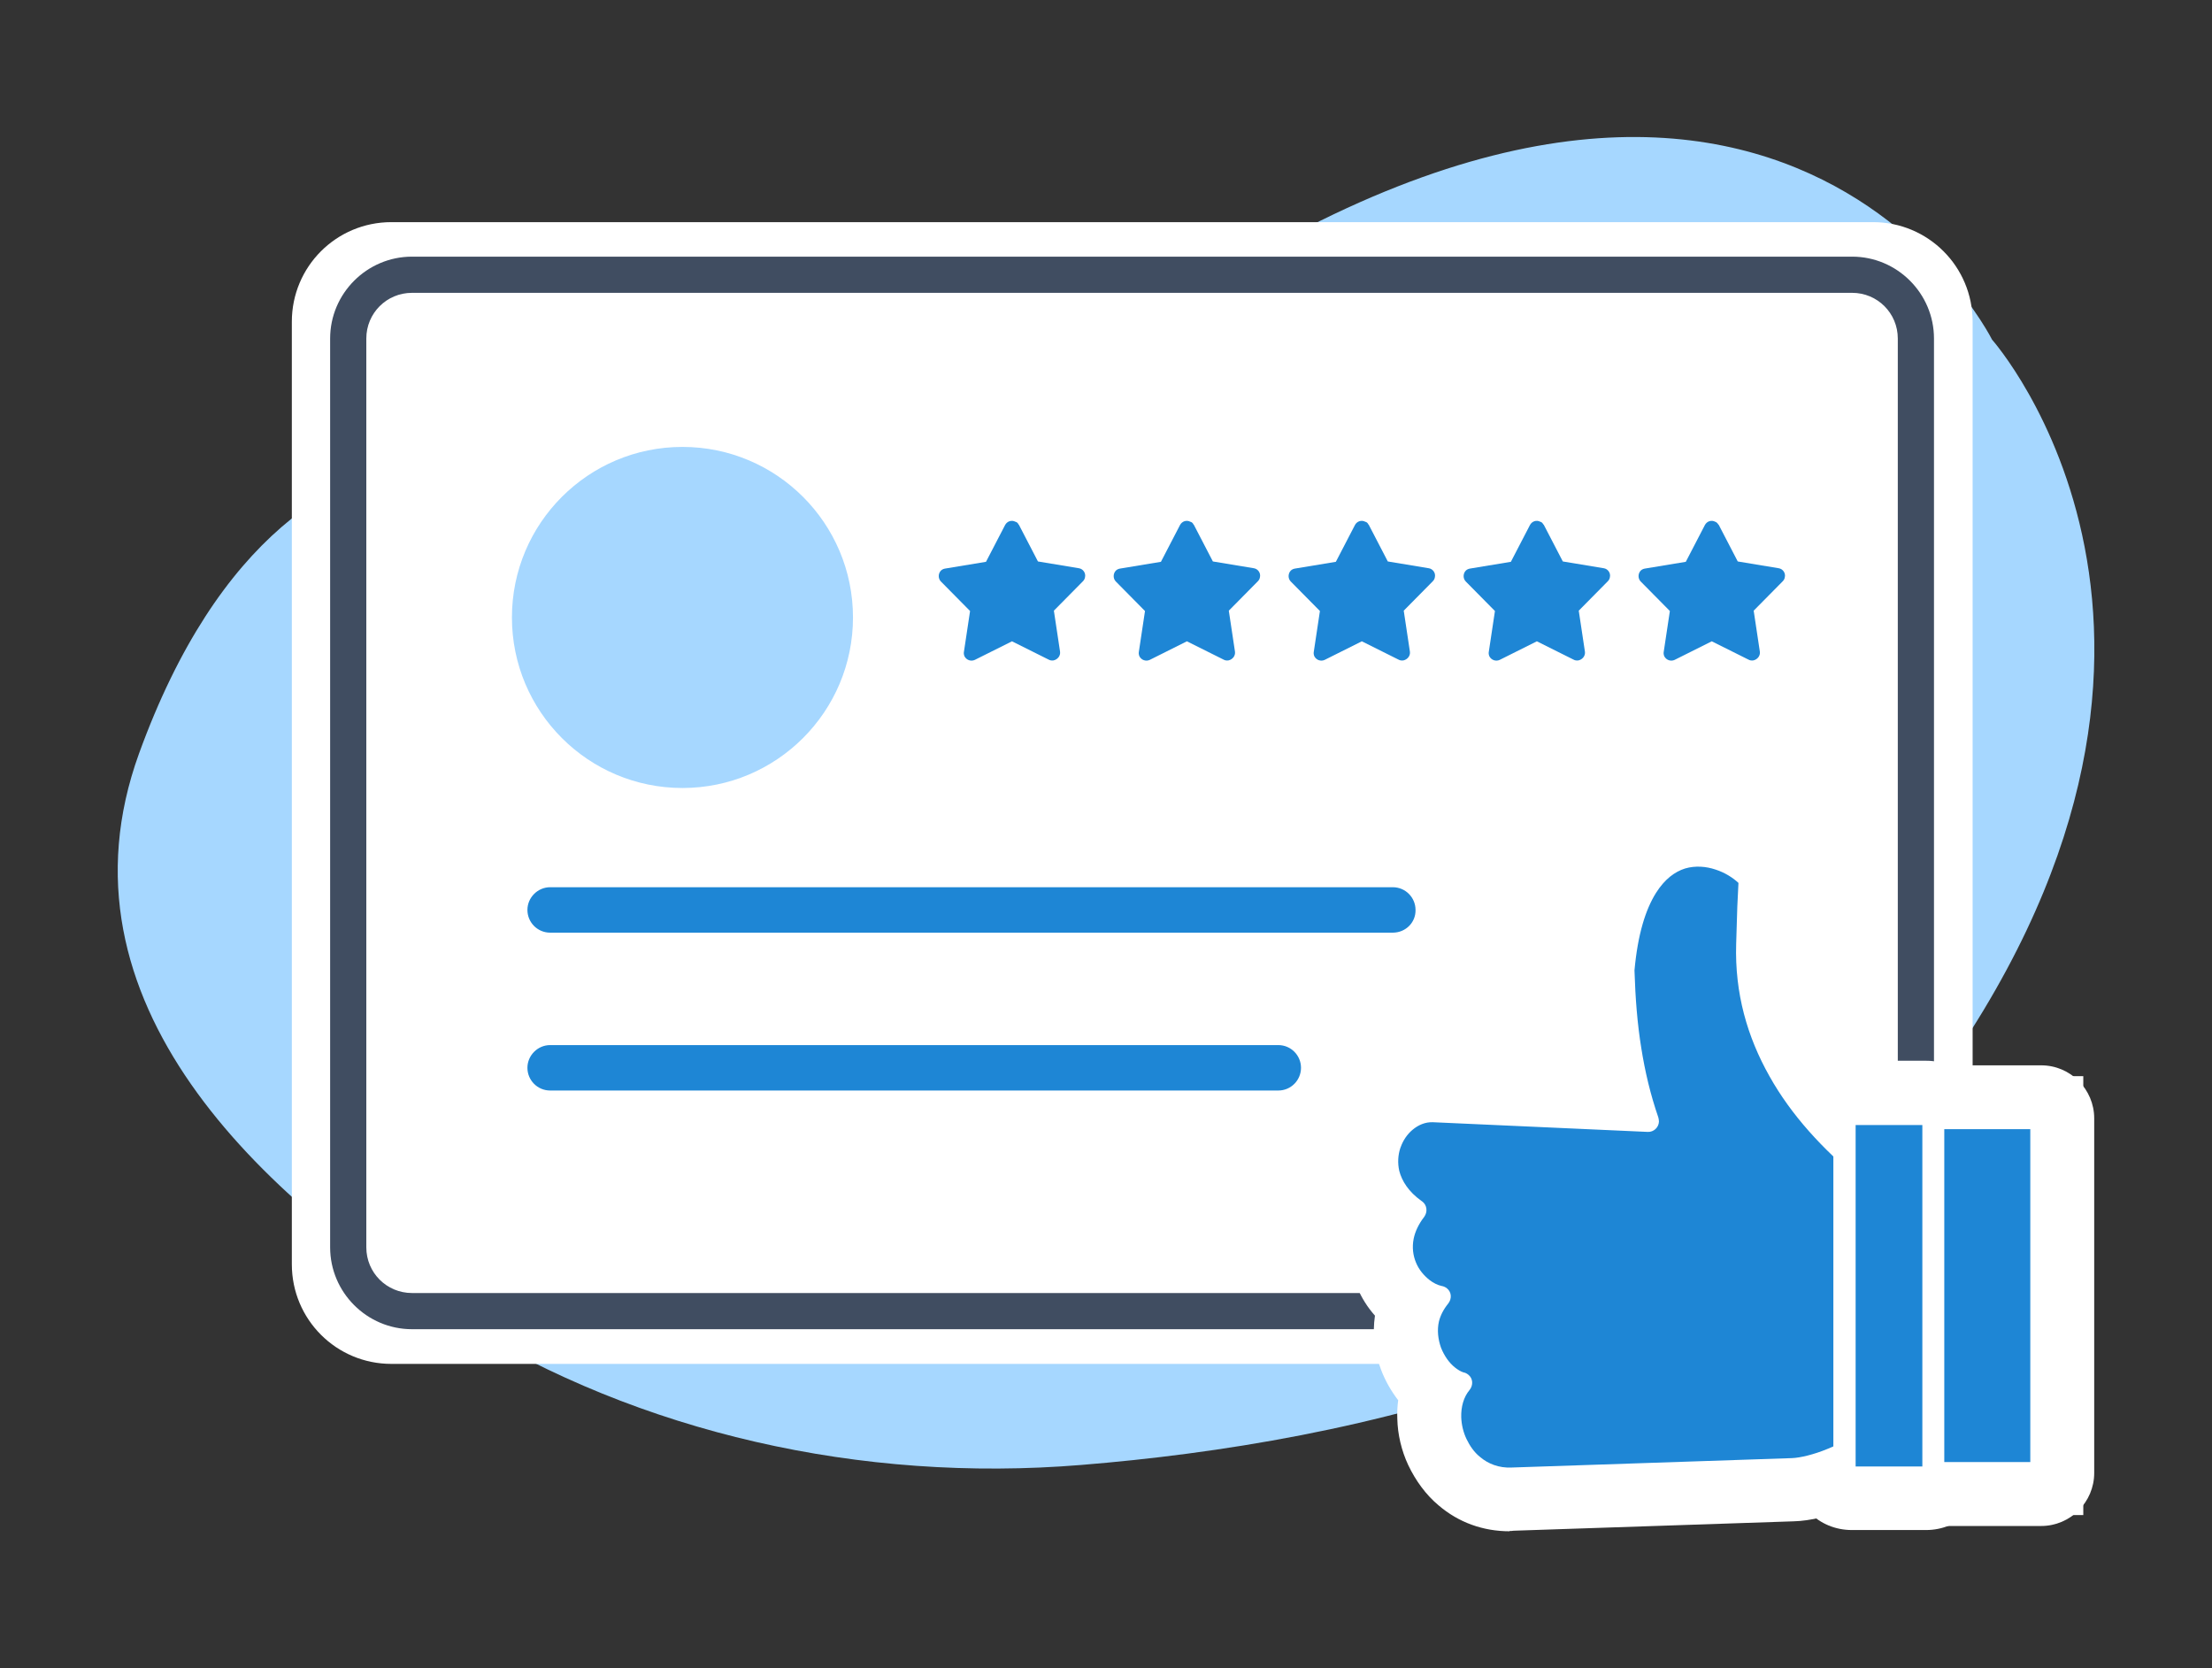
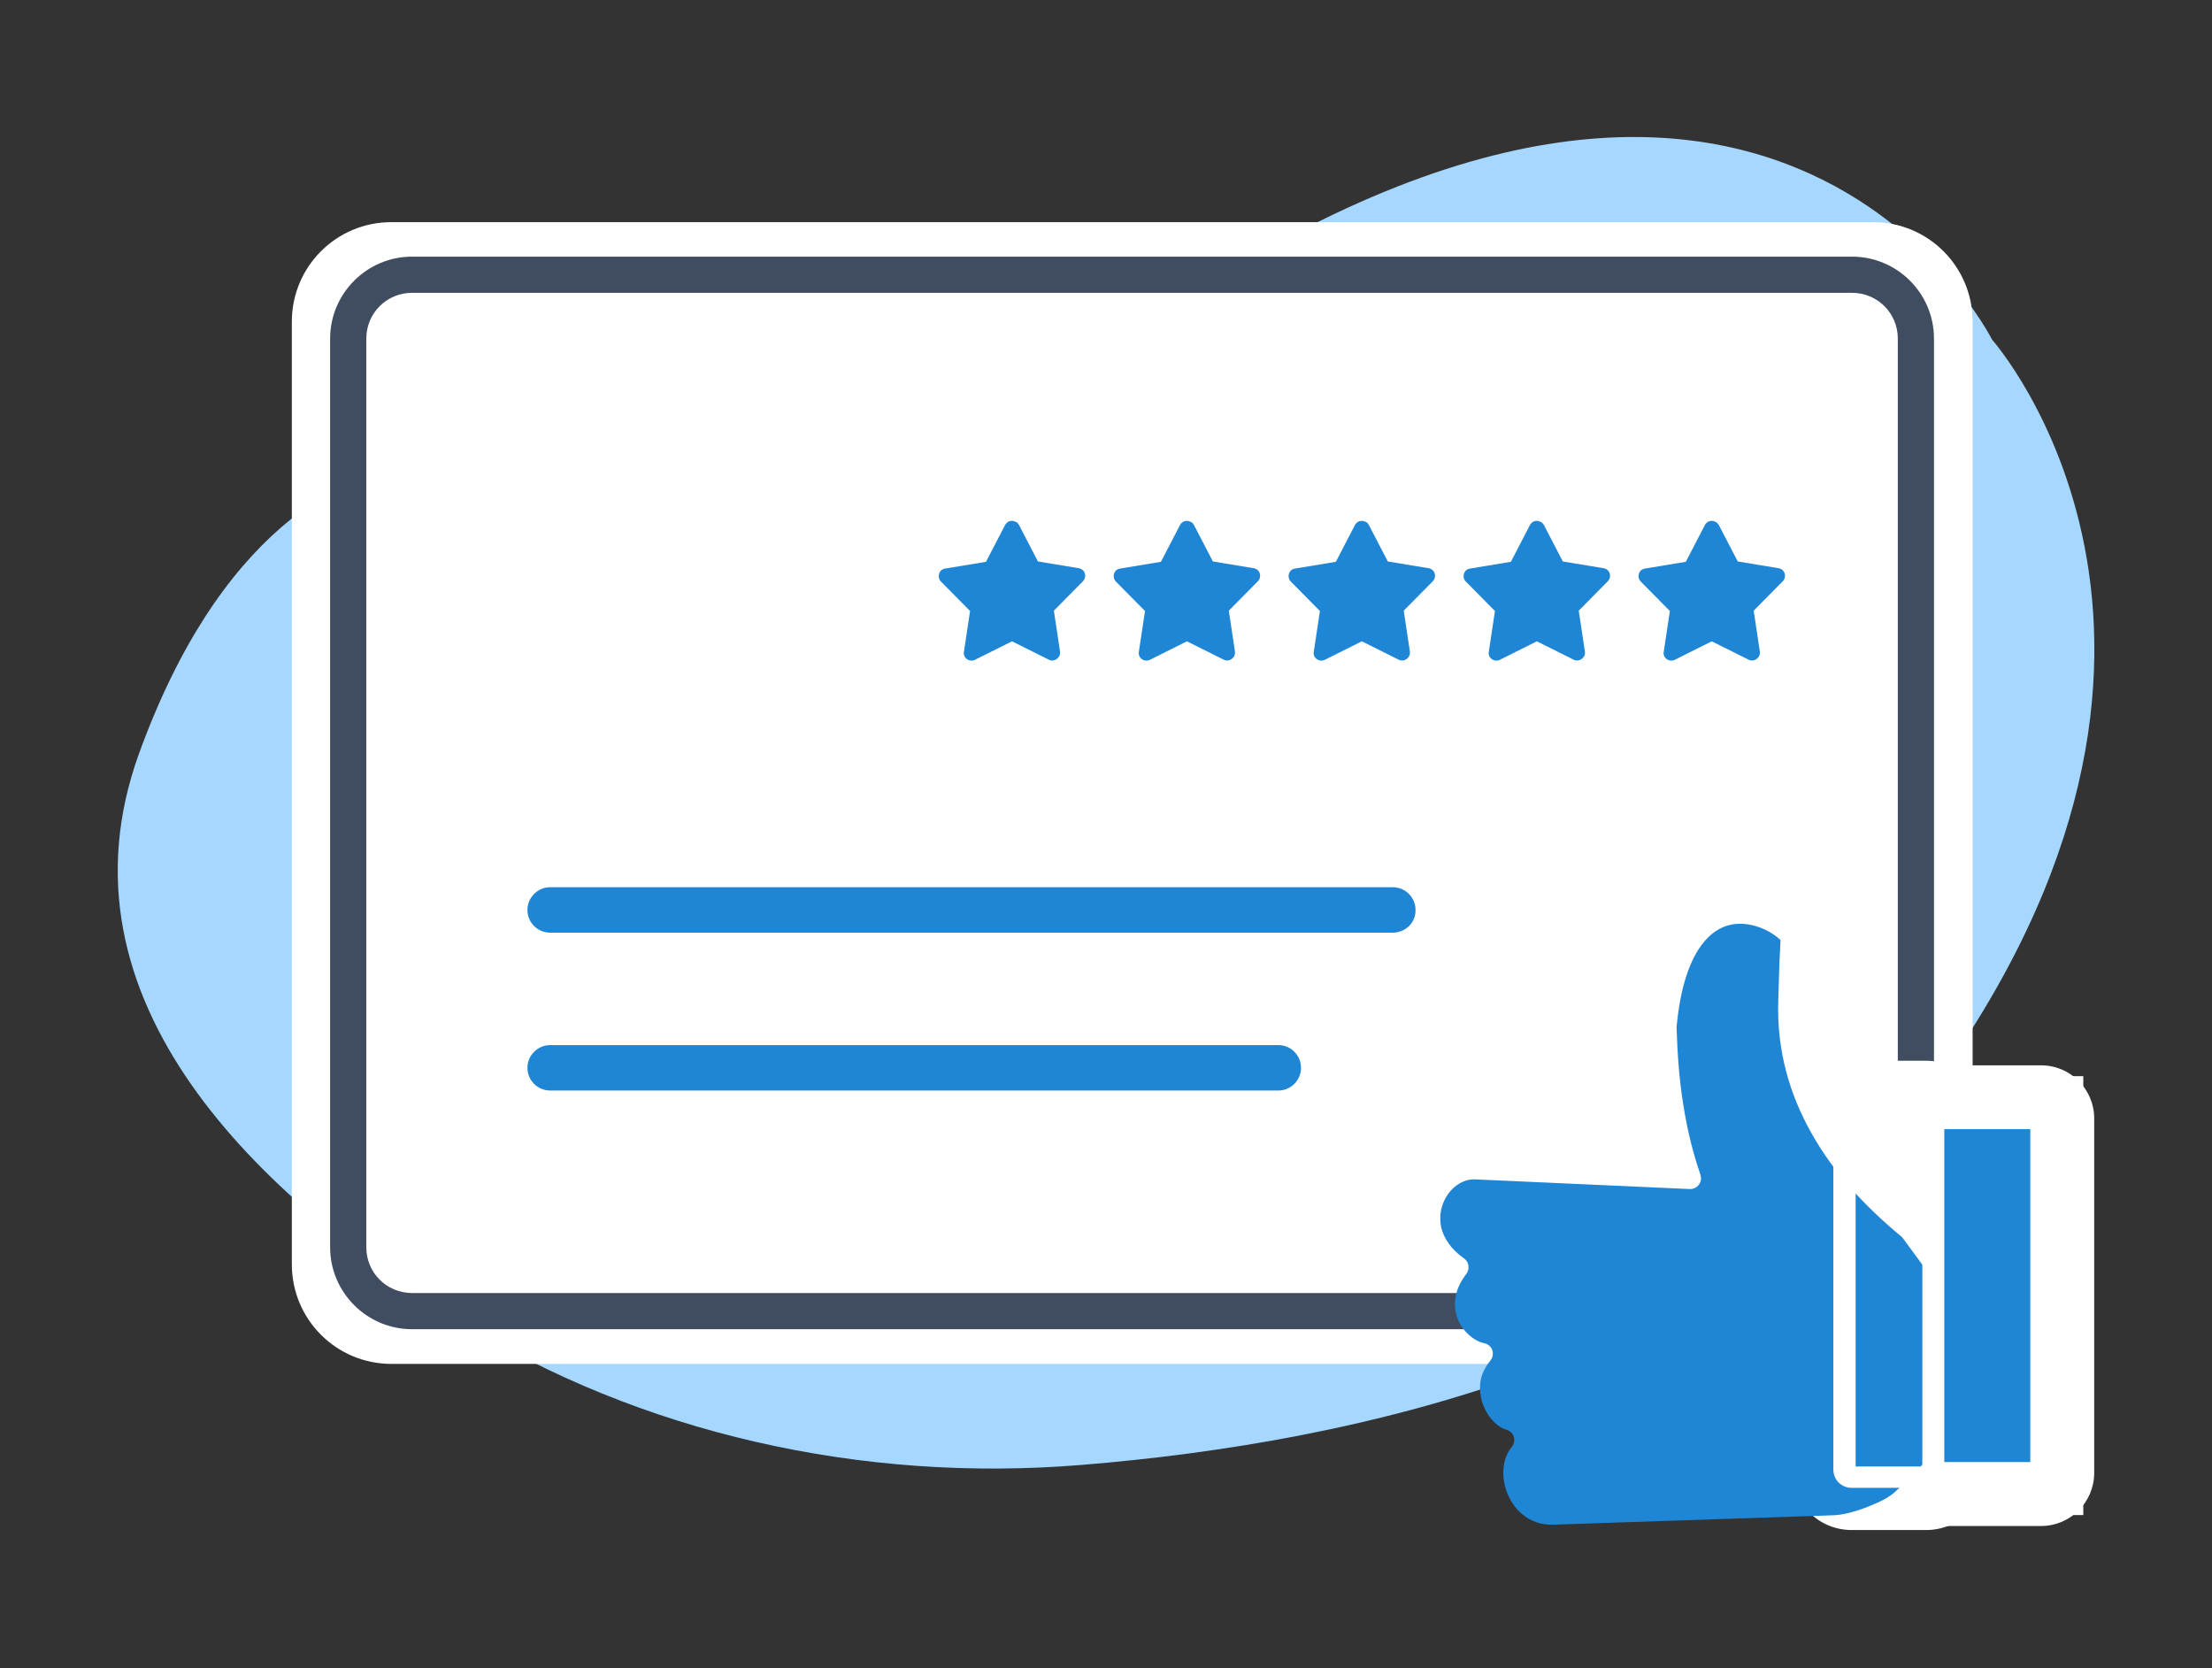
<svg xmlns="http://www.w3.org/2000/svg" id="Layer_1" version="1.1" viewBox="0 0 251.26 189.48">
  <rect x="0" y="0" width="251.26" height="189.48" fill="#333333" stroke="none" />
  <defs>
    <style>
      .st0 {
        fill: #fff;
      }

      .st1 {
        fill: #1e86d5;
      }

      .st2 {
        fill: #404d61;
      }

      .st3 {
        fill: #a6d7ff;
      }
    </style>
  </defs>
  <g id="Improve_Review_Ratings">
    <path class="st3" d="M70.66,54.94s-36.87-18.94-54.87,30.65c-10.2,28.14,13.78,50.46,36.47,64.51,20.44,12.65,45.5,18.34,70.53,16.29,31.02-2.51,73.84-11.78,96.26-42.29,37.67-51.26,7.23-85.52,7.23-85.52,0,0-27.77-55.64-106.7,6.09,0,0-22.45,18.47-48.92,10.27Z" />
    <g>
      <path class="st0" d="M212.76,154.91H44.46c-6.26,0-11.31-5.05-11.31-11.31V36.54c0-6.26,5.05-11.31,11.31-11.31h168.3c6.26,0,11.31,5.05,11.31,11.31v107.07c0,6.22-5.05,11.31-11.31,11.31Z" />
      <path class="st2" d="M210.41,150.97H46.8c-5.12,0-9.3-4.18-9.3-9.3V38.45c0-5.12,4.18-9.3,9.3-9.3h163.58c5.12,0,9.3,4.18,9.3,9.3v103.22c0,5.12-4.15,9.3-9.27,9.3ZM46.8,33.26c-2.88,0-5.19,2.31-5.19,5.19v103.22c0,2.88,2.31,5.19,5.19,5.19h163.58c2.88,0,5.19-2.31,5.19-5.19V38.45c0-2.88-2.31-5.19-5.19-5.19H46.8Z" />
    </g>
    <g>
      <g>
-         <path class="st0" d="M171.47,173.92c-3.01,0-5.79-1-8.06-2.94-1.44-1.2-2.61-2.81-3.45-4.58-.77-1.64-1.2-3.48-1.24-5.25-.03-.7,0-1.41.1-2.11-.8-1.04-1.47-2.21-1.94-3.45-.77-2.01-1-4.12-.7-6.16-.84-.94-1.51-2.01-2.01-3.18-.97-2.21-1.2-4.65-.74-7.06.03-.2.1-.4.13-.64-.8-1.2-1.37-2.51-1.74-3.88-.57-2.24-.43-4.55.3-6.73l.07-.2c.67-1.91,1.87-3.68,3.48-5.02,2.07-1.77,4.72-2.68,7.33-2.58l16.33.8c-.03-.27-.1-.54-.13-.84-.43-2.88-.7-5.96-.84-9.74v-.17l.03-.64c.47-4.99,1.64-9,3.51-12.01,1.84-2.94,4.38-4.99,7.36-5.89,2.51-.77,5.25-.7,7.9.17,2.31.77,4.52,2.21,6.02,3.91,1.07,1.2,1.64,2.84,1.51,4.45-.07.74-.1,1.77-.13,2.98l-.13,4.22c-.1,3.98.8,7.66,2.84,11.21,1.91,3.35,4.72,6.52,8.6,9.74l.17.13-1.61,1.87h0l1.61-1.84c2.81,2.48,5.12,5.59,6.66,9,1.54,3.45,2.31,7.29,2.24,11.07-.07,3.78-.97,7.56-2.64,10.97-1.64,3.31-4.02,6.32-6.86,8.67-1.3,1.2-3.04,2.24-5.22,3.08-2.24.9-4.65,1.47-6.46,1.51l-31.85,1.07c-.13.03-.27.03-.43.03ZM170.73,160.7v.07c0,.2.07.43.17.64.07.17.17.3.27.4.03.03.1.07.33.07l31.85-1.07c.23-.03,1.24-.23,2.41-.7.94-.37,1.41-.67,1.51-.77l.4-.33c1.57-1.27,2.88-2.91,3.78-4.72.9-1.84,1.41-3.85,1.44-5.89.03-2.04-.37-4.08-1.2-5.96-.8-1.81-2.01-3.45-3.48-4.75l-.03-.03c-5.02-4.18-8.77-8.43-11.41-13.08-3.08-5.45-4.58-11.34-4.38-17.53l.1-3.65c-.1.1-.23.27-.37.5-.57.94-1.34,2.81-1.71,6.42.1,3.11.33,5.62.7,7.93.4,2.51.97,4.82,1.74,7.06.27.74.37,1.51.33,2.28-.07,1.27-.5,2.41-1.24,3.38l.03.13h-.13c-1.17,1.44-2.98,2.34-4.95,2.24l-22.95-1c.07.07.17.13.27.2l.13.1c1.27.97,2.11,2.38,2.34,3.98s-.2,3.18-1.17,4.45c-.13.2-.23.33-.27.43.77.23,1.51.64,2.14,1.17,1.24,1.04,1.97,2.48,2.11,4.08.13,1.61-.37,3.18-1.41,4.38,0,0-.03.07,0,.17.03.07.03.1.07.17.6.23,1.17.57,1.67,1,1.2,1.04,1.97,2.48,2.11,4.08.13,1.51-.3,2.94-1.2,4.15ZM170.56,160.94h0Z" />
        <path class="st0" d="M218.78,172.55h-8.43c-3.11,0-5.62-2.51-5.62-5.62v-39.58c0-3.11,2.51-5.62,5.62-5.62h8.43c3.11,0,5.62,2.51,5.62,5.62v39.58c0,3.11-2.51,5.62-5.62,5.62ZM214.33,162.98h.5v-31.65h-.5v31.65Z" />
        <path class="st0" d="M218.78,173.78h-8.43c-1.84,0-3.55-.7-4.85-2.01s-2.01-3.01-2.01-4.85v-39.58c0-1.84.7-3.55,2.01-4.85s3.01-2.01,4.85-2.01h8.43c1.84,0,3.55.7,4.85,2.01,1.27,1.27,2.01,2.98,2.01,4.85v39.58c0,1.84-.7,3.55-2.01,4.85-1.3,1.3-3.01,2.01-4.85,2.01Z" />
        <path class="st0" d="M236.64,172.08h-21.85v-49.85h21.85v49.85ZM224.4,162.51h2.68v-30.71h-2.68v30.71Z" />
        <path class="st0" d="M231.86,173.32h-12.25c-3.31,0-6.02-2.71-6.02-6.02v-40.28c0-3.31,2.71-6.02,6.02-6.02h12.25c3.31,0,6.02,2.71,6.02,6.02v40.28c0,3.31-2.71,6.02-6.02,6.02ZM225.64,161.27h.2v-28.24h-.2v28.24Z" />
      </g>
      <g>
-         <path class="st0" d="M212.89,132.16c2.34,2.04,4.18,4.55,5.42,7.33,1.24,2.81,1.91,5.89,1.84,9.03s-.8,6.19-2.17,8.97c-1.34,2.74-3.28,5.19-5.72,7.16-.94.9-2.34,1.67-3.81,2.24-1.77.7-3.68,1.14-4.85,1.17l-31.85,1.07c-2.14.07-3.91-.64-5.25-1.81-.94-.8-1.67-1.81-2.17-2.91-.5-1.1-.77-2.28-.8-3.45-.03-1.2.17-2.38.67-3.41-.2-.13-.37-.27-.57-.43-.94-.77-1.77-1.94-2.28-3.25-.5-1.34-.7-2.88-.33-4.42.13-.57.33-1.1.64-1.64-.27-.13-.54-.3-.77-.5-.94-.7-1.81-1.74-2.31-2.94-.54-1.24-.74-2.64-.43-4.18.17-.8.47-1.64.97-2.48-1.41-1.27-2.24-2.71-2.61-4.12-.33-1.41-.23-2.78.17-4.02l.03-.07c.43-1.2,1.17-2.28,2.07-3.04,1.14-.94,2.54-1.51,4.02-1.44l22.65,1.04c-.67-2.17-1.14-4.35-1.51-6.62-.43-2.84-.67-5.86-.8-9.17v-.2c.43-4.55,1.47-7.76,2.81-9.9,1.34-2.14,2.98-3.31,4.68-3.85s3.45-.37,4.99.13c1.64.54,3.08,1.54,3.98,2.54.23.27.33.6.3.9-.07.8-.1,1.91-.17,3.15l-.13,4.25c-.13,5.12,1.14,9.67,3.45,13.72,2.34,4.12,5.72,7.76,9.7,11.07l.17.07h0ZM216.07,140.53c-1.1-2.44-2.71-4.68-4.78-6.49l-.03-.03c-4.22-3.48-7.8-7.36-10.27-11.78-2.51-4.45-3.95-9.4-3.78-15.02l.13-4.25.13-2.68c-.64-.6-1.54-1.17-2.58-1.51-1.1-.37-2.31-.47-3.48-.13-1.17.37-2.31,1.2-3.31,2.78-1.17,1.87-2.07,4.68-2.44,8.8.1,3.21.33,6.09.77,8.8.43,2.71,1.04,5.29,1.94,7.9.03.13.07.3.07.47-.03.67-.6,1.2-1.27,1.17l-24.42-1.1c-.84-.03-1.64.3-2.31.87-.6.5-1.07,1.2-1.34,1.97l-.03.07c-.27.8-.33,1.71-.13,2.61.3,1.17,1.07,2.38,2.51,3.41l.1.07c.54.4.64,1.17.23,1.74-.67.87-1.04,1.71-1.2,2.48-.2,1-.07,1.94.27,2.74.33.8.9,1.47,1.54,1.97.43.33.9.57,1.37.67.2.03.43.13.6.27.54.43.57,1.2.13,1.74-.54.67-.87,1.34-1.04,2.01-.23,1-.1,2.04.23,2.98.37.94.94,1.74,1.57,2.24.33.27.67.47.97.57.2.03.4.13.57.27.54.43.57,1.2.13,1.74-.67.8-.97,1.91-.94,3.08.03.84.23,1.71.6,2.48.37.77.87,1.51,1.54,2.04.9.77,2.14,1.27,3.58,1.2l31.85-1.07c.9-.03,2.48-.4,4.02-1.04,1.2-.47,2.38-1.07,3.04-1.74l.1-.1c2.17-1.74,3.88-3.91,5.09-6.36,1.2-2.44,1.87-5.12,1.91-7.9.03-2.74-.54-5.45-1.64-7.93Z" />
-         <path class="st1" d="M216.07,140.53c-1.1-2.44-2.71-4.68-4.78-6.49l-.03-.03c-4.22-3.48-7.8-7.36-10.27-11.78-2.51-4.45-3.95-9.4-3.78-15.02l.13-4.25.13-2.68c-.64-.6-1.54-1.17-2.58-1.51-1.1-.37-2.31-.47-3.48-.13-1.17.37-2.31,1.2-3.31,2.78-1.17,1.87-2.07,4.68-2.44,8.8.1,3.21.33,6.09.77,8.8.43,2.71,1.04,5.29,1.94,7.9.03.13.07.3.07.47-.03.67-.6,1.2-1.27,1.17l-24.42-1.1c-.84-.03-1.64.3-2.31.87-.6.5-1.07,1.2-1.34,1.97l-.03.07c-.27.8-.33,1.71-.13,2.61.3,1.17,1.07,2.38,2.51,3.41l.1.07c.54.4.64,1.17.23,1.74-.67.87-1.04,1.71-1.2,2.48-.2,1-.07,1.94.27,2.74.33.8.9,1.47,1.54,1.97.43.33.9.57,1.37.67.2.03.43.13.6.27.54.43.57,1.2.13,1.74-.54.67-.87,1.34-1.04,2.01-.23,1-.1,2.04.23,2.98.37.94.94,1.74,1.57,2.24.33.27.67.47.97.57.2.03.4.13.57.27.54.43.57,1.2.13,1.74-.67.8-.97,1.91-.94,3.08.03.84.23,1.71.6,2.48.37.77.87,1.51,1.54,2.04.9.77,2.14,1.27,3.58,1.2l31.85-1.07c.9-.03,2.48-.4,4.02-1.04,1.2-.47,2.38-1.07,3.04-1.74l.1-.1c2.17-1.74,3.88-3.91,5.09-6.36,1.2-2.44,1.87-5.12,1.91-7.9.03-2.74-.54-5.45-1.64-7.93Z" />
-         <path class="st1" d="M210.35,126.54h8.43c.47,0,.84.37.84.84v39.58c0,.47-.37.84-.84.84h-8.43c-.47,0-.84-.37-.84-.84v-39.61c.03-.43.4-.8.84-.8Z" />
+         <path class="st1" d="M216.07,140.53l-.03-.03c-4.22-3.48-7.8-7.36-10.27-11.78-2.51-4.45-3.95-9.4-3.78-15.02l.13-4.25.13-2.68c-.64-.6-1.54-1.17-2.58-1.51-1.1-.37-2.31-.47-3.48-.13-1.17.37-2.31,1.2-3.31,2.78-1.17,1.87-2.07,4.68-2.44,8.8.1,3.21.33,6.09.77,8.8.43,2.71,1.04,5.29,1.94,7.9.03.13.07.3.07.47-.03.67-.6,1.2-1.27,1.17l-24.42-1.1c-.84-.03-1.64.3-2.31.87-.6.5-1.07,1.2-1.34,1.97l-.03.07c-.27.8-.33,1.71-.13,2.61.3,1.17,1.07,2.38,2.51,3.41l.1.07c.54.4.64,1.17.23,1.74-.67.87-1.04,1.71-1.2,2.48-.2,1-.07,1.94.27,2.74.33.8.9,1.47,1.54,1.97.43.33.9.57,1.37.67.2.03.43.13.6.27.54.43.57,1.2.13,1.74-.54.67-.87,1.34-1.04,2.01-.23,1-.1,2.04.23,2.98.37.94.94,1.74,1.57,2.24.33.27.67.47.97.57.2.03.4.13.57.27.54.43.57,1.2.13,1.74-.67.8-.97,1.91-.94,3.08.03.84.23,1.71.6,2.48.37.77.87,1.51,1.54,2.04.9.77,2.14,1.27,3.58,1.2l31.85-1.07c.9-.03,2.48-.4,4.02-1.04,1.2-.47,2.38-1.07,3.04-1.74l.1-.1c2.17-1.74,3.88-3.91,5.09-6.36,1.2-2.44,1.87-5.12,1.91-7.9.03-2.74-.54-5.45-1.64-7.93Z" />
        <path class="st0" d="M210.35,125.3h8.43c.57,0,1.07.23,1.44.6.37.37.6.9.6,1.44v39.58c0,.57-.23,1.07-.6,1.47-.37.37-.9.6-1.47.6h-8.43c-.57,0-1.07-.23-1.47-.6-.37-.37-.6-.9-.6-1.47v-39.58c0-.57.23-1.07.6-1.47.43-.33.94-.57,1.51-.57h0ZM218.38,127.78h-7.6v38.78h7.6v-38.78Z" />
        <rect class="st1" x="219.61" y="127.01" width="12.25" height="40.28" />
        <path class="st0" d="M219.61,125.77h12.25c.67,0,1.24.57,1.24,1.24v40.28c0,.67-.57,1.24-1.24,1.24h-12.25c-.67,0-1.24-.57-1.24-1.24v-40.28c0-.7.54-1.24,1.24-1.24h0ZM230.62,128.25h-9.77v37.81h9.77v-37.81Z" />
      </g>
    </g>
    <g>
-       <circle class="st3" cx="77.52" cy="70.13" r="19.37" />
      <path class="st1" d="M115.73,59.59l2.17,4.18,4.65.77c.47.07.8.54.7,1-.03.2-.1.33-.23.47l-3.31,3.35.7,4.65c.07.47-.27.9-.74,1-.2.03-.4,0-.57-.1l-4.15-2.07-4.22,2.11c-.43.2-.94.03-1.17-.4-.07-.17-.1-.33-.07-.5l.7-4.65-3.31-3.35c-.33-.33-.33-.9,0-1.24.13-.13.3-.2.47-.23l4.65-.77,2.17-4.18c.23-.43.74-.6,1.17-.37.17.03.3.17.37.33h0ZM195.22,59.59l2.17,4.18,4.65.77c.47.07.8.54.7,1-.03.2-.1.33-.23.47l-3.31,3.35.7,4.65c.07.47-.27.9-.74,1-.2.03-.4,0-.57-.1l-4.15-2.07-4.22,2.11c-.43.2-.94.03-1.17-.4-.07-.17-.1-.33-.07-.5l.7-4.65-3.31-3.35c-.33-.33-.33-.9,0-1.24.13-.13.3-.2.47-.23l4.65-.77,2.17-4.18c.23-.43.74-.6,1.17-.37.13.03.27.17.37.33h0ZM175.35,59.59l2.17,4.18,4.65.77c.47.07.8.54.7,1-.03.2-.1.33-.23.47l-3.31,3.35.7,4.65c.07.47-.27.9-.74,1-.2.03-.4,0-.57-.1l-4.15-2.07-4.22,2.11c-.43.2-.94.03-1.17-.4-.07-.17-.1-.33-.07-.5l.7-4.65-3.31-3.35c-.33-.33-.33-.9,0-1.24.13-.13.3-.2.47-.23l4.65-.77,2.17-4.18c.23-.43.74-.6,1.17-.37.17.03.27.17.37.33h0ZM155.47,59.59l2.17,4.18,4.65.77c.47.07.8.54.7,1-.03.2-.1.33-.23.47l-3.31,3.35.7,4.65c.07.47-.27.9-.74,1-.2.03-.4,0-.57-.1l-4.15-2.07-4.22,2.11c-.43.2-.94.03-1.17-.4-.07-.17-.1-.33-.07-.5l.7-4.65-3.31-3.35c-.33-.33-.33-.9,0-1.24.13-.13.3-.2.47-.23l4.65-.77,2.17-4.18c.23-.43.74-.6,1.17-.37.17.03.3.17.37.33h0ZM135.6,59.59l2.17,4.18,4.65.77c.47.07.8.54.7,1-.03.2-.1.33-.23.47l-3.31,3.35.7,4.65c.07.47-.27.9-.74,1-.2.03-.4,0-.57-.1l-4.15-2.07-4.22,2.11c-.43.2-.94.03-1.17-.4-.07-.17-.1-.33-.07-.5l.7-4.65-3.31-3.35c-.33-.33-.33-.9,0-1.24.13-.13.3-.2.47-.23l4.65-.77,2.17-4.18c.23-.43.74-.6,1.17-.37.17.03.3.17.37.33h0Z" />
      <path class="st1" d="M158.22,105.93H62.49c-1.44,0-2.58-1.17-2.58-2.58s1.17-2.58,2.58-2.58h95.72c1.44,0,2.58,1.17,2.58,2.58.03,1.44-1.14,2.58-2.58,2.58Z" />
      <path class="st1" d="M145.2,123.86H62.49c-1.44,0-2.58-1.17-2.58-2.58s1.17-2.58,2.58-2.58h82.71c1.44,0,2.58,1.17,2.58,2.58s-1.14,2.58-2.58,2.58Z" />
    </g>
  </g>
</svg>